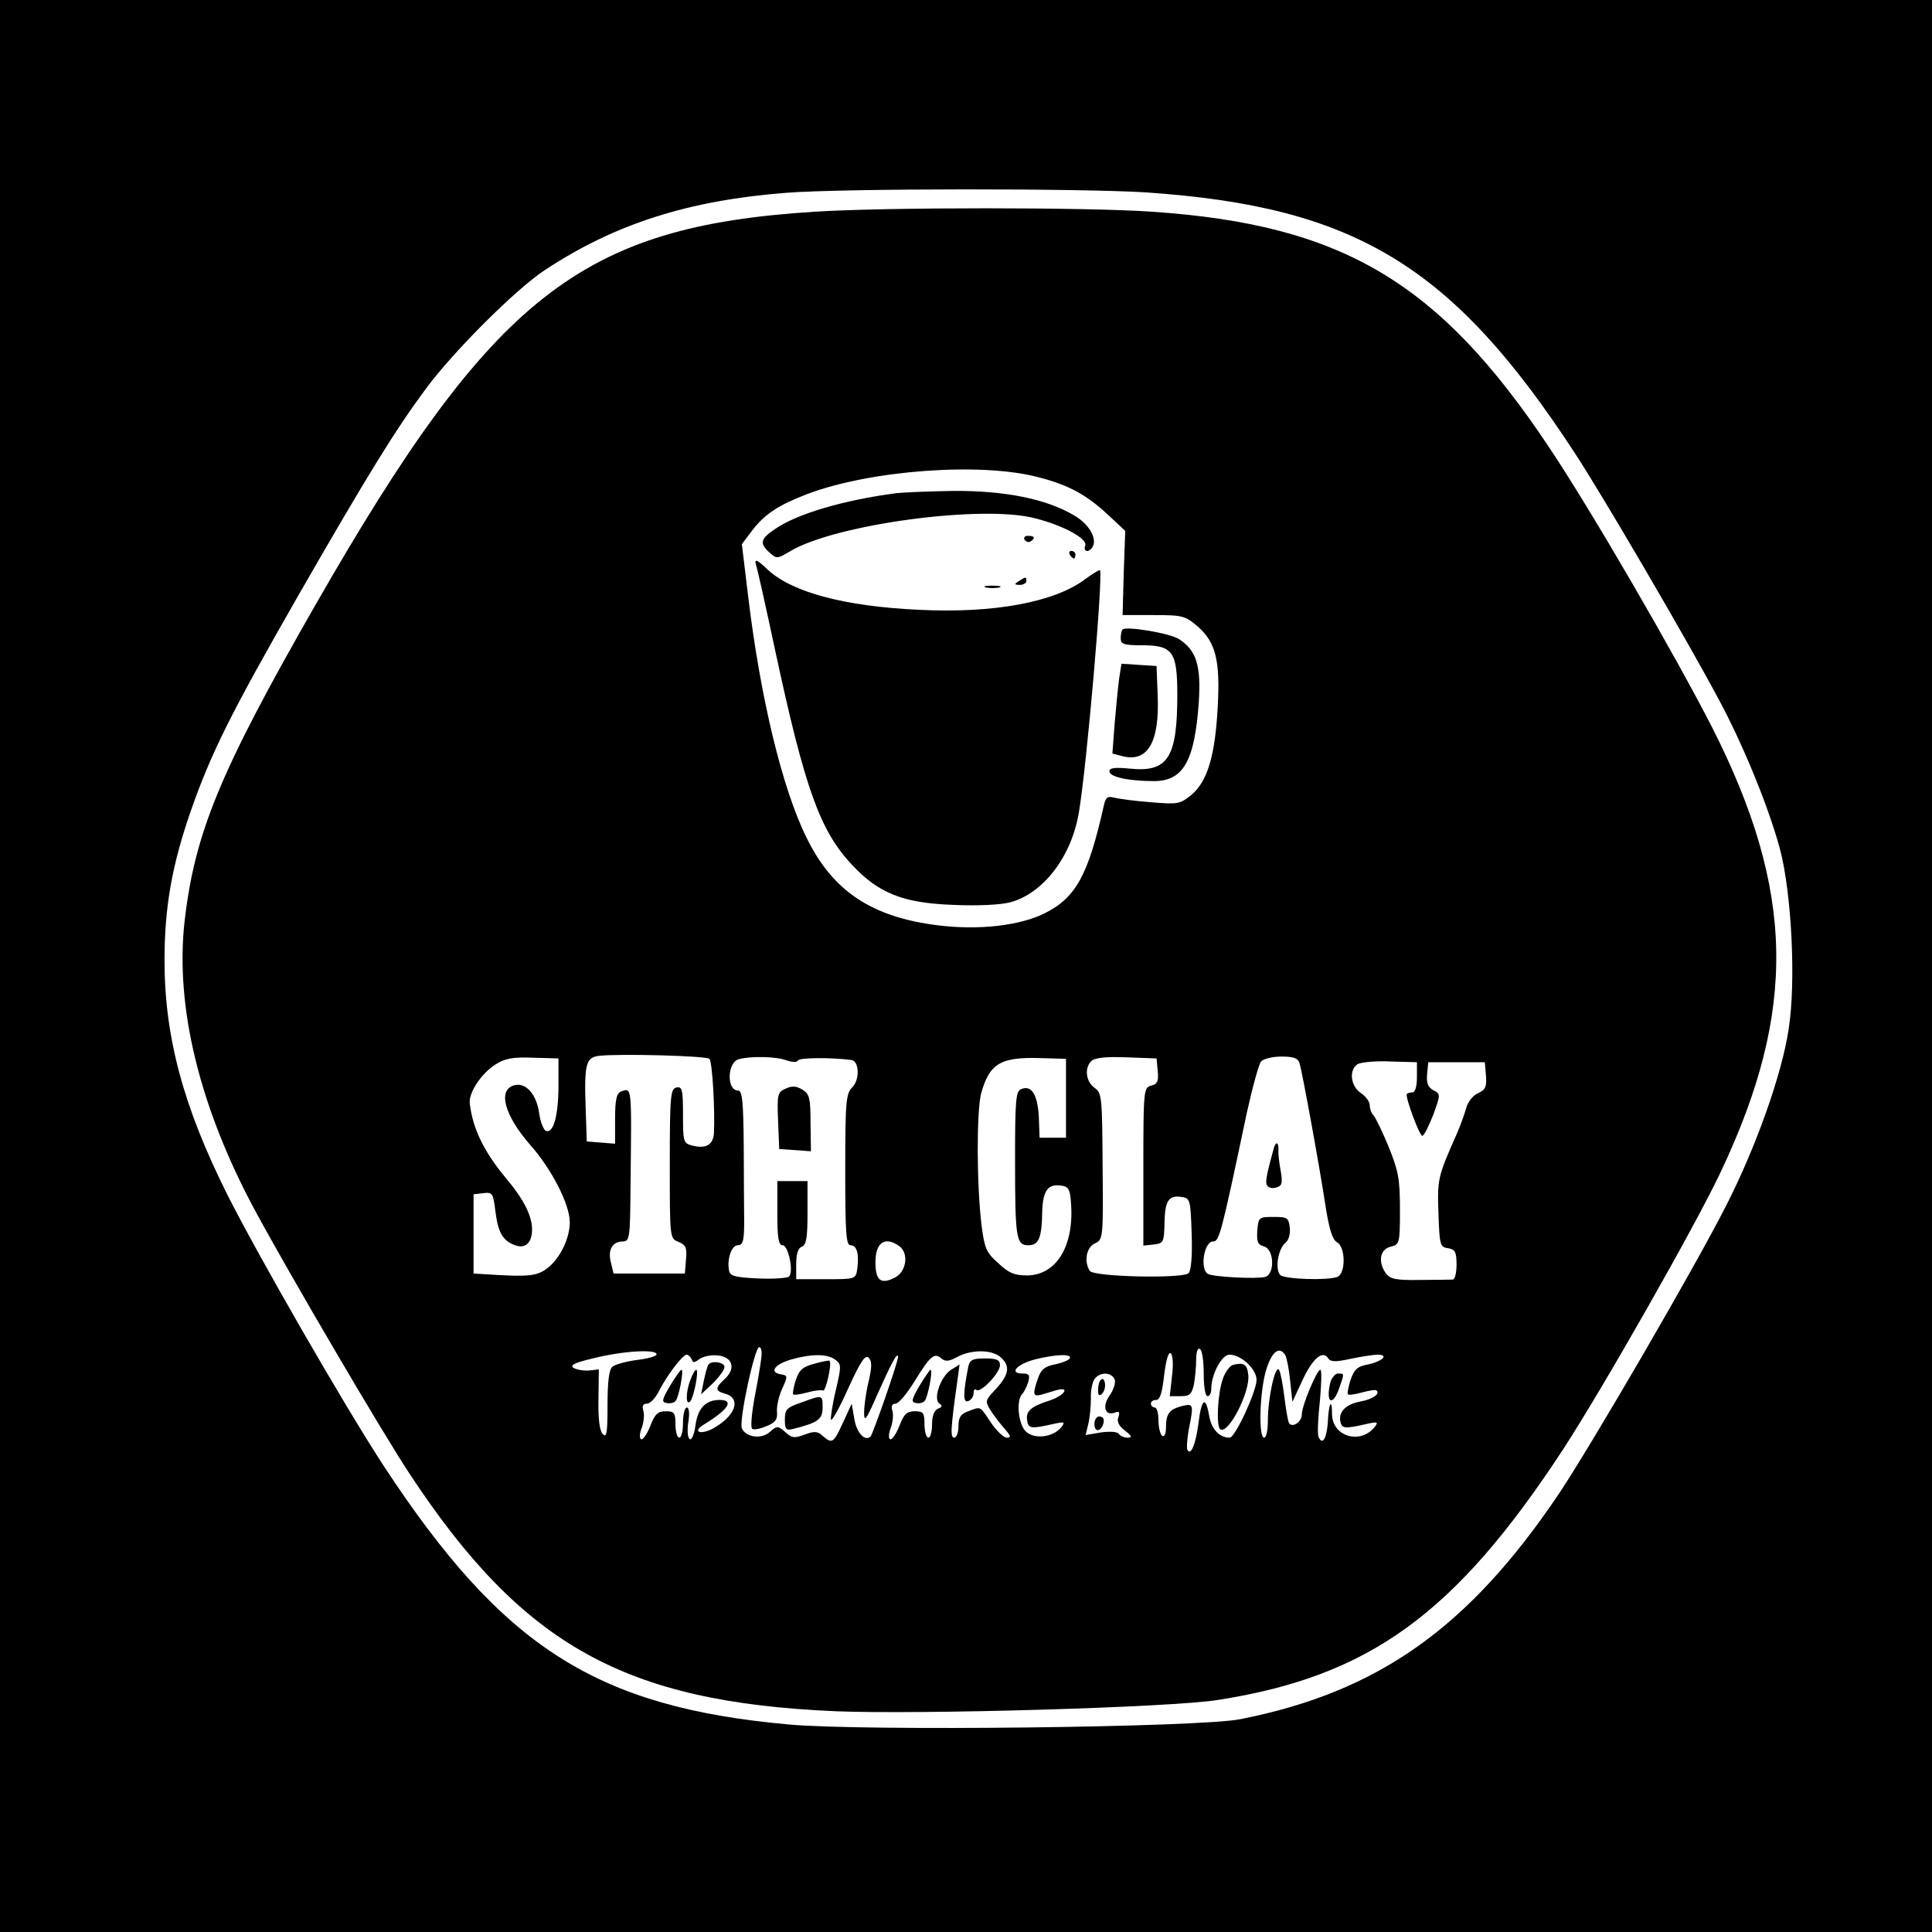
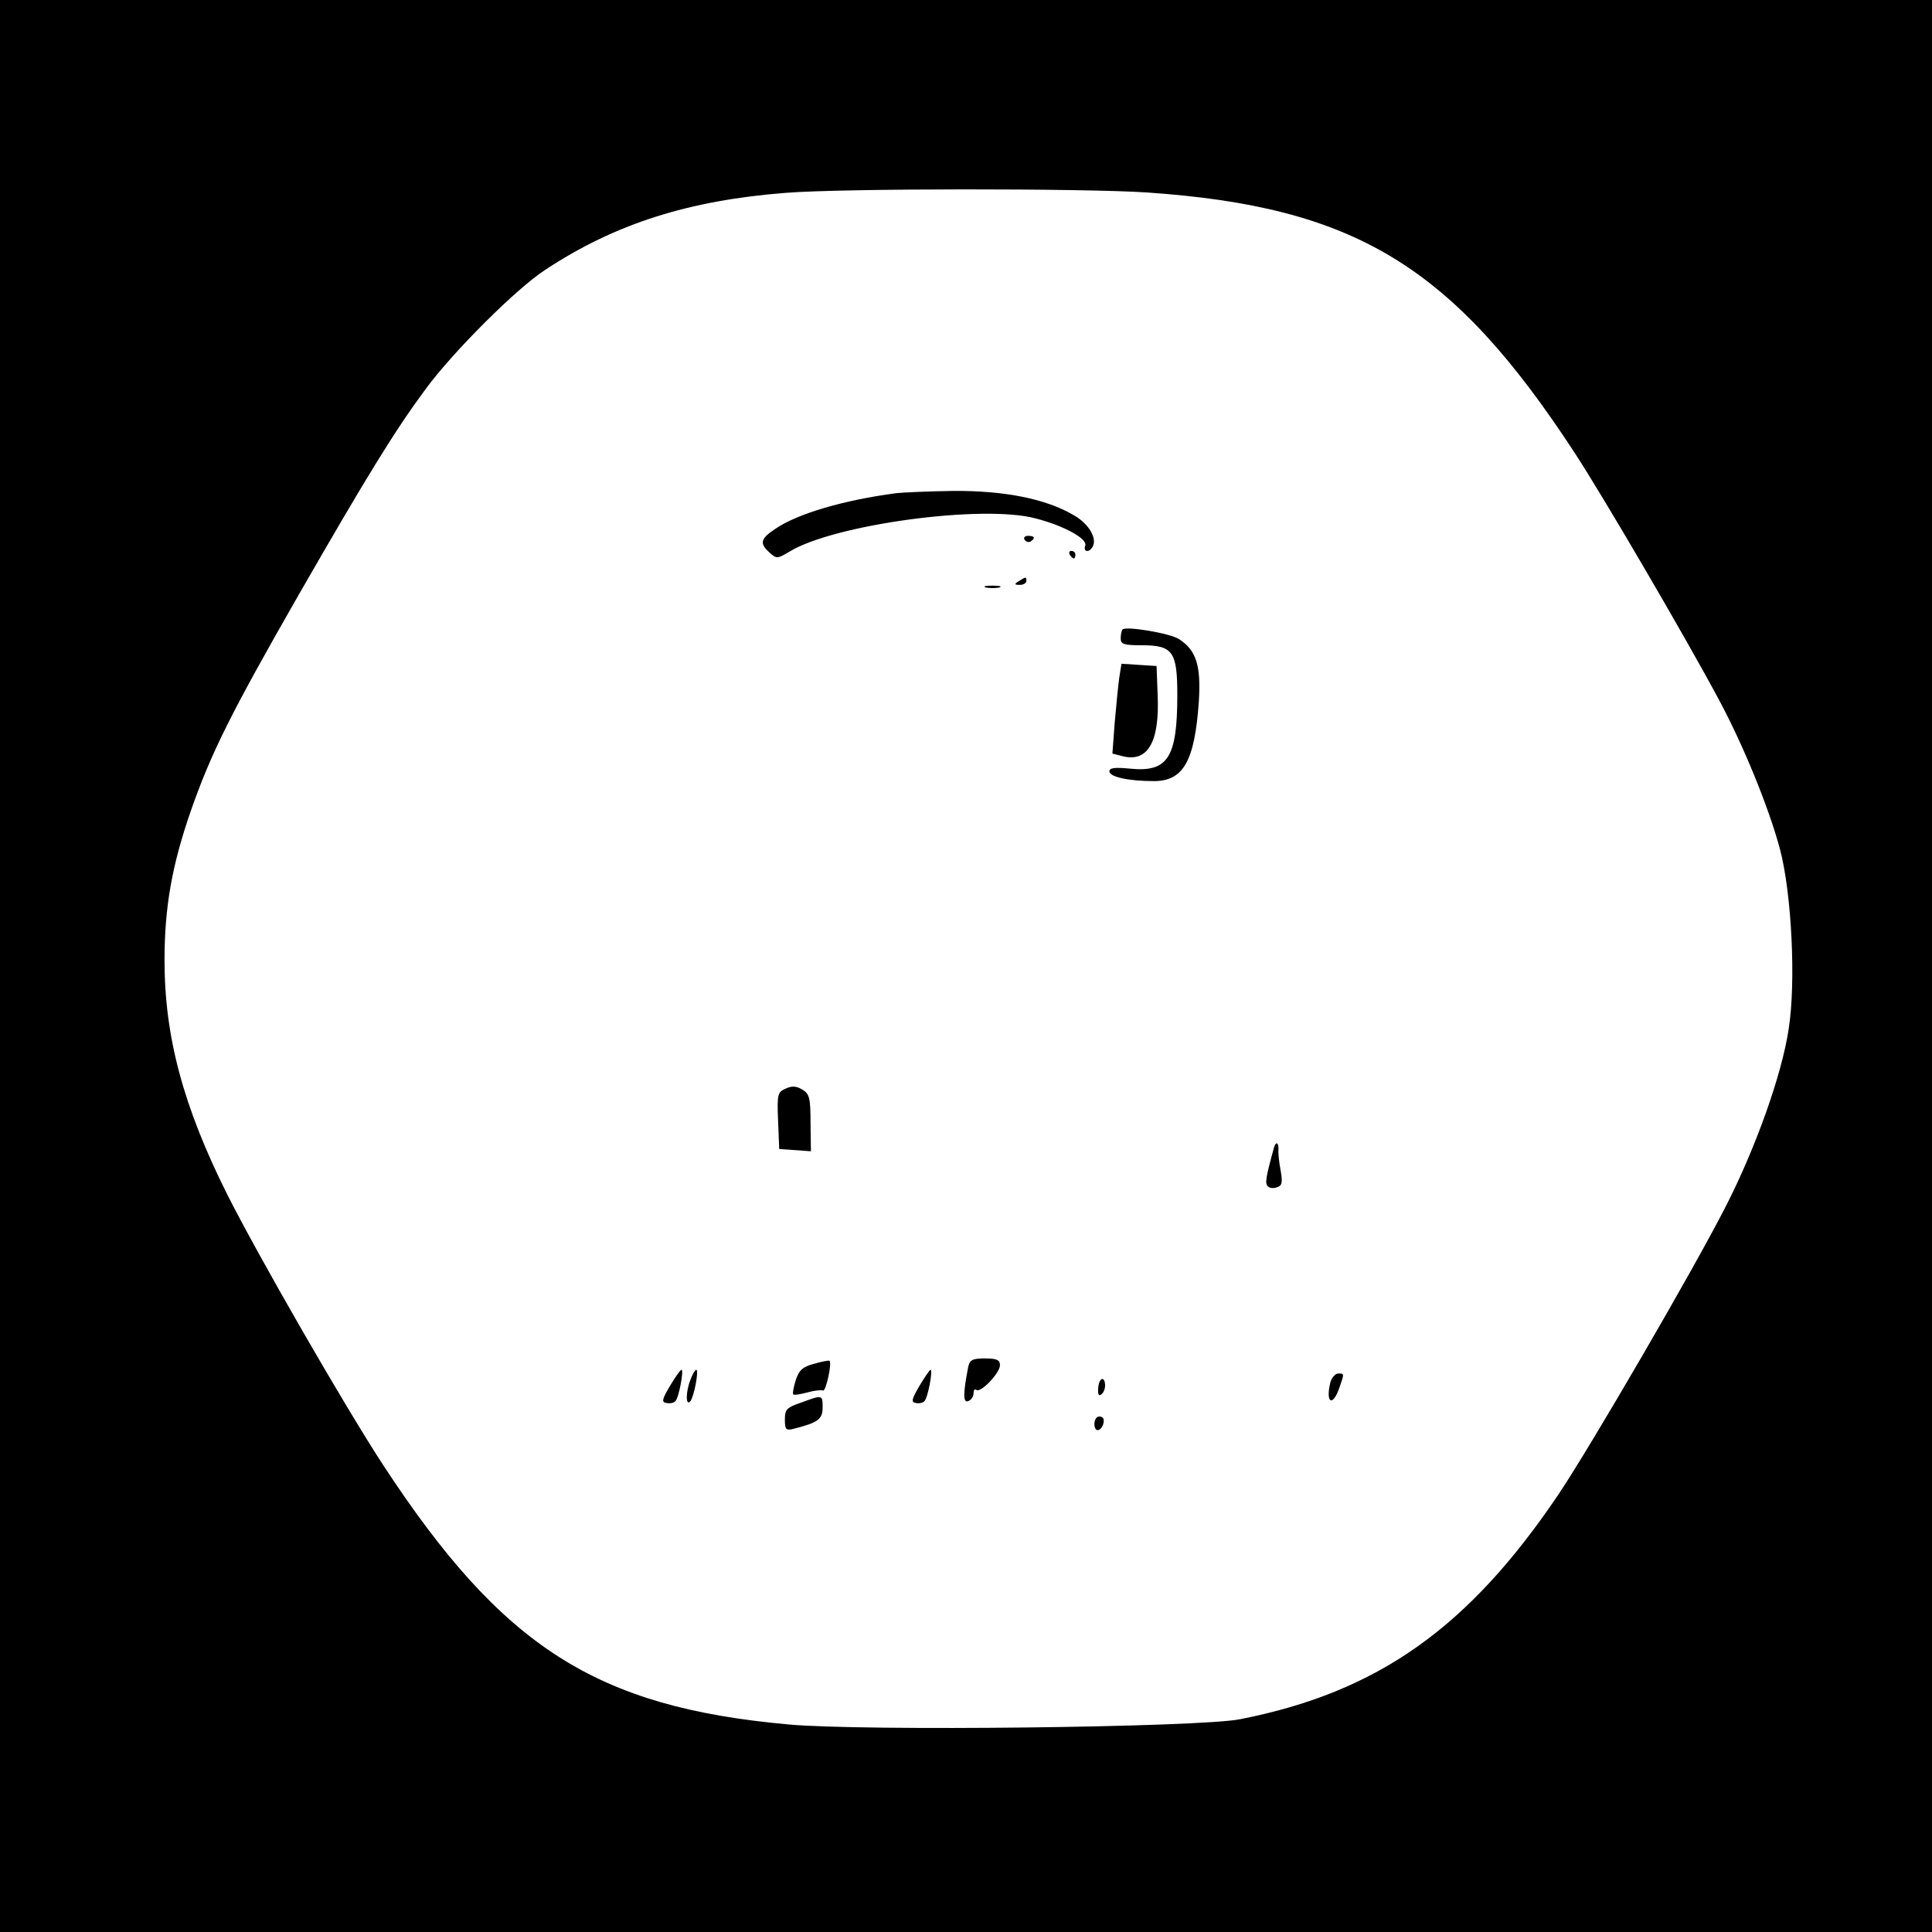
<svg xmlns="http://www.w3.org/2000/svg" version="1.0" width="512pt" height="512pt" viewBox="0 0 512 512" preserveAspectRatio="xMidYMid meet">
  <g transform="translate(0,512) scale(0.1,-0.1)" fill="#000000" stroke="none">
    <path d="M0 2560 l0 -2560 2560 0 2560 0 0 2560 0 2560 -2560 0 -2560 0 0 -2560z m3039 2050 c553 -38 810 -194 1134 -690 74 -113 291 -484 380 -650 65 -120 134 -288 164 -400 31 -116 43 -354 23 -478 -18 -120 -87 -313 -165 -466 -83 -164 -359 -638 -444 -765 -239 -355 -479 -525 -844 -597 -108 -22 -1004 -32 -1197 -14 -511 46 -758 205 -1073 685 -104 159 -333 557 -415 720 -116 232 -166 417 -166 620 0 142 20 253 70 397 54 154 106 258 284 569 185 322 258 440 338 548 72 98 240 266 317 316 185 122 380 184 638 204 150 12 790 12 956 1z" />
-     <path d="M2160 4559 c-621 -39 -854 -222 -1324 -1042 -253 -442 -320 -604 -347 -840 -25 -226 40 -493 188 -767 92 -170 337 -588 410 -698 299 -453 569 -603 1128 -627 225 -9 889 10 1013 30 402 63 629 228 915 665 106 163 349 590 417 734 203 429 197 745 -23 1179 -100 195 -319 573 -432 742 -292 438 -548 590 -1053 624 -173 12 -702 12 -892 0z m593 -704 c78 -20 126 -46 182 -98 l47 -44 -4 -112 -3 -111 82 0 c78 0 84 -2 118 -31 47 -42 59 -90 52 -214 -7 -128 -27 -195 -69 -231 -31 -25 -36 -26 -108 -20 -41 3 -85 9 -97 12 -18 5 -23 1 -28 -22 -41 -183 -74 -243 -156 -284 -65 -33 -176 -46 -285 -32 -175 22 -278 91 -347 233 -64 129 -122 371 -154 636 l-17 141 28 37 c33 43 70 67 146 96 167 63 460 85 613 44z m-873 -1541 c8 -9 15 -136 12 -197 -2 -31 -21 -42 -57 -33 -24 6 -25 10 -25 82 0 66 -2 75 -17 72 -16 -3 -18 -21 -18 -202 0 -198 0 -198 23 -207 19 -8 23 -15 20 -46 l-3 -38 -94 0 -95 0 -7 29 c-9 34 4 56 32 56 18 0 19 11 20 153 3 263 4 255 -26 244 -11 -5 -15 -22 -15 -72 l0 -66 -37 3 -38 3 -3 90 c-4 116 1 133 36 137 55 6 284 0 292 -8z m-400 -71 c0 -78 -13 -127 -33 -120 -6 2 -15 23 -18 46 -7 51 -35 83 -66 75 -45 -12 -26 -80 42 -158 57 -64 105 -158 105 -205 0 -44 -27 -98 -61 -123 -25 -19 -49 -22 -144 -16 l-50 3 0 105 0 105 26 3 c24 3 26 0 32 -49 7 -55 19 -77 52 -89 27 -10 45 6 45 42 0 36 -22 80 -71 138 -57 69 -86 129 -94 195 -4 28 30 80 68 104 25 16 46 20 99 18 l68 -2 0 -72z m604 67 c15 -5 28 -6 31 0 5 7 84 8 141 1 21 -2 23 -52 3 -72 -17 -17 -19 -36 -19 -219 0 -167 2 -200 14 -200 17 0 23 -23 18 -62 -4 -28 -5 -28 -83 -28 l-79 0 0 40 c0 27 5 43 15 46 12 5 15 25 15 90 l0 84 -40 0 -40 0 0 -85 c0 -65 3 -85 14 -85 15 0 30 -70 17 -83 -4 -4 -41 -7 -82 -5 -62 3 -74 6 -77 21 -6 30 7 67 23 67 15 0 18 14 17 80 0 19 -1 101 -1 183 -1 119 -4 147 -15 147 -31 0 -29 75 2 83 32 9 101 7 126 -3z m741 -101 l0 -104 -35 0 -35 0 -2 55 c-3 58 -19 85 -46 74 -15 -5 -17 -27 -17 -188 0 -208 3 -226 35 -226 28 0 36 19 37 90 2 55 15 73 50 68 19 -2 24 -10 26 -43 10 -116 -38 -195 -117 -195 -33 0 -49 7 -76 33 -32 28 -36 40 -44 101 -13 111 -13 300 -1 348 22 79 51 97 155 94 l70 -2 0 -105z m243 73 c3 -27 -1 -35 -17 -39 -20 -5 -21 -11 -21 -215 l0 -209 28 3 c25 3 27 6 28 56 1 60 11 75 45 70 23 -3 24 -7 27 -97 2 -56 -1 -98 -8 -105 -15 -15 -251 -10 -262 6 -16 25 -9 63 14 73 21 10 22 14 20 204 -1 183 -2 194 -21 208 -23 16 -28 52 -9 71 9 9 39 12 93 10 l80 -3 3 -33z m376 20 c7 -22 54 -279 70 -386 9 -54 17 -81 29 -88 23 -12 24 -83 1 -92 -27 -10 -140 -6 -151 5 -15 15 -6 70 14 86 8 6 13 23 11 40 -3 26 -7 28 -43 28 -39 0 -40 -1 -43 -36 -2 -30 1 -37 17 -42 28 -7 30 -73 4 -81 -24 -6 -138 0 -152 8 -22 14 -10 86 14 86 16 0 21 17 89 340 15 68 32 130 38 137 6 7 30 13 54 13 32 0 44 -4 48 -18z m311 -37 c0 -25 -5 -40 -12 -40 -7 0 -14 -2 -15 -5 -3 -11 34 -110 41 -110 5 0 17 25 29 55 20 55 20 56 0 66 -14 8 -18 19 -16 42 l3 32 75 0 75 0 3 -36 c2 -29 -1 -37 -21 -46 -14 -6 -27 -24 -31 -38 -4 -15 -15 -46 -25 -69 -51 -115 -52 -120 -49 -211 3 -85 4 -90 26 -93 18 -3 22 -10 22 -43 0 -21 -4 -39 -10 -40 -5 0 -44 -1 -87 -1 -63 -1 -78 2 -90 17 -22 31 -16 64 12 71 24 6 25 8 25 99 0 80 -4 102 -30 166 -17 41 -35 78 -40 83 -6 6 -10 18 -10 27 0 9 -10 23 -23 32 -28 18 -33 62 -9 77 9 5 49 9 87 7 l70 -2 0 -40z m-1371 -448 c25 -19 18 -68 -13 -83 -37 -19 -51 -7 -51 41 0 53 26 70 64 42z m-367 -299 c-2 -18 -10 -65 -18 -105 -7 -40 -10 -75 -6 -79 3 -4 20 -1 37 6 25 10 31 18 29 39 -1 14 5 42 14 61 15 33 15 35 -4 38 -31 5 -17 26 27 39 52 15 96 16 117 0 17 -12 17 -17 2 -81 -9 -37 -14 -73 -13 -78 2 -6 23 31 46 83 32 70 45 90 54 81 9 -9 9 -24 0 -63 -7 -28 -12 -65 -12 -82 0 -27 5 -21 33 43 38 85 56 120 57 104 0 -13 -66 -203 -73 -211 -15 -14 -37 10 -43 47 l-7 40 -23 -50 c-25 -55 -29 -57 -54 -35 -13 12 -22 13 -48 3 -27 -10 -34 -9 -51 7 -20 17 -22 17 -41 0 -22 -20 -64 -14 -74 10 -8 21 34 215 46 215 6 0 8 -15 5 -32z m1173 -39 c0 -33 4 -59 10 -59 6 0 10 9 10 20 0 38 28 90 48 90 31 0 72 -38 72 -67 0 -30 -57 -153 -71 -153 -28 0 -49 23 -55 60 -9 52 -20 43 -28 -22 -7 -55 -20 -86 -29 -71 -3 4 -1 28 3 53 14 69 13 71 -17 64 -34 -9 -43 -20 -43 -57 0 -16 -4 -26 -10 -22 -5 3 -10 22 -10 41 0 19 -4 34 -10 34 -5 0 -10 5 -10 10 0 6 6 10 14 10 10 0 16 19 21 65 5 39 11 62 17 59 6 -4 8 -28 4 -60 l-6 -54 29 0 c24 0 29 5 35 31 3 17 6 47 6 66 0 20 4 32 10 28 6 -3 10 -33 10 -66z m-1450 52 c0 -5 -24 -12 -52 -15 -29 -4 -58 -12 -65 -18 -9 -7 -13 -40 -13 -101 0 -73 -2 -88 -12 -78 -9 8 -13 40 -12 92 l1 80 -26 -3 c-14 -1 -33 2 -41 7 -11 7 3 14 55 26 76 19 165 24 165 10z m912 -8 c26 -23 22 -46 -12 -83 -30 -32 -30 -33 -14 -59 9 -14 26 -36 37 -48 16 -19 17 -23 5 -23 -8 0 -27 18 -42 40 -30 45 -26 43 -60 30 -20 -7 -26 -16 -26 -40 0 -16 -5 -30 -11 -30 -11 0 -10 22 8 150 l6 44 -24 -15 c-27 -19 -47 -78 -29 -89 8 -5 7 -9 -4 -13 -10 -4 -16 -19 -16 -42 0 -19 -4 -35 -10 -35 -5 0 -10 16 -10 35 0 31 -3 35 -26 35 -21 0 -29 -8 -41 -40 -9 -22 -20 -37 -24 -34 -5 2 -4 16 2 31 5 14 7 34 4 44 -4 13 -1 19 8 19 8 0 31 27 51 60 42 68 52 76 71 60 10 -9 20 -8 42 4 37 20 92 20 115 -1z m754 6 c4 -7 10 -37 13 -68 l6 -56 27 58 c27 58 54 80 68 57 6 -9 19 -10 59 -1 29 6 61 11 72 11 31 0 12 -18 -26 -26 -28 -5 -36 -13 -46 -41 -6 -19 -9 -36 -7 -38 2 -3 19 0 38 5 19 5 36 8 38 5 10 -9 -10 -23 -42 -29 -39 -7 -59 -27 -54 -53 4 -19 11 -20 68 -7 31 7 34 6 22 -9 -39 -46 -112 -23 -112 36 0 44 -9 28 -11 -21 -3 -45 -15 -64 -25 -39 -3 8 -1 51 4 96 4 44 5 81 1 81 -9 0 -49 -95 -49 -118 0 -21 -26 -37 -34 -23 -3 5 -8 35 -12 67 -4 33 -10 65 -14 73 -10 18 -30 -73 -30 -134 0 -25 -4 -45 -10 -45 -15 0 -12 120 5 178 15 50 35 66 51 41z m-1573 -11 c3 -10 7 -10 20 0 9 7 31 12 49 10 40 -4 49 -35 18 -63 -25 -23 -25 -31 0 -38 47 -12 29 -61 -33 -94 -32 -16 -52 -7 -23 11 66 40 83 66 43 66 -37 0 -58 -22 -64 -68 -3 -23 -10 -39 -15 -36 -6 4 -7 24 -4 45 4 24 2 39 -4 39 -5 0 -10 -18 -10 -40 0 -22 -4 -40 -10 -40 -5 0 -10 16 -10 35 0 31 -3 35 -26 35 -21 0 -29 -8 -41 -40 -9 -22 -20 -37 -24 -34 -5 2 -4 16 2 31 5 14 7 34 4 44 -4 13 -1 19 9 19 9 0 23 15 32 33 22 43 63 97 74 97 4 0 10 -6 13 -12z m1002 2 c-3 -5 -21 -12 -40 -16 -26 -5 -36 -13 -44 -36 -15 -43 -14 -50 9 -44 11 3 29 9 40 12 37 10 21 -14 -17 -27 -50 -16 -65 -28 -61 -53 3 -22 10 -23 68 -10 31 7 34 6 22 -9 -22 -26 -70 -32 -93 -11 -20 18 -27 82 -10 100 5 5 12 19 16 32 5 18 2 22 -15 22 -37 0 -16 24 31 37 55 14 102 16 94 3z m119 -56 c3 -9 -3 -28 -14 -43 -20 -29 -11 -55 16 -44 10 4 12 0 8 -12 -5 -12 1 -24 17 -36 19 -15 20 -19 7 -19 -9 0 -20 5 -23 10 -4 6 -23 7 -47 4 l-41 -7 7 29 c4 16 7 46 7 68 -1 21 4 44 10 52 15 19 45 18 53 -2z" />
    <path d="M2375 3813 c-137 -18 -262 -54 -321 -95 -39 -26 -42 -38 -14 -63 18 -16 20 -16 52 3 117 72 513 126 653 88 74 -19 138 -54 131 -72 -6 -16 9 -20 19 -4 14 22 -9 62 -50 85 -73 43 -183 65 -319 64 -67 -1 -134 -4 -151 -6z" />
    <path d="M2715 3690 c4 -6 11 -8 16 -5 14 9 11 15 -7 15 -8 0 -12 -5 -9 -10z" />
    <path d="M2835 3650 c3 -5 8 -10 11 -10 2 0 4 5 4 10 0 6 -5 10 -11 10 -5 0 -7 -4 -4 -10z" />
-     <path d="M2003 3625 c4 -11 27 -115 52 -232 78 -363 118 -474 202 -564 71 -76 135 -102 268 -107 67 -3 127 0 153 7 87 24 161 120 181 237 21 123 65 632 56 643 -2 1 -19 -9 -38 -23 -81 -62 -244 -92 -442 -82 -196 9 -334 46 -399 105 -29 28 -37 31 -33 16z" />
    <path d="M2700 3580 c-13 -8 -12 -10 3 -10 9 0 17 5 17 10 0 12 -1 12 -20 0z" />
    <path d="M2613 3563 c9 -2 25 -2 35 0 9 3 1 5 -18 5 -19 0 -27 -2 -17 -5z" />
    <path d="M2975 3452 c-3 -3 -5 -14 -5 -24 0 -15 8 -18 55 -18 83 0 95 -16 95 -132 0 -166 -25 -205 -125 -195 -41 4 -55 2 -55 -7 0 -15 51 -26 118 -26 78 0 108 53 119 210 6 95 -6 136 -52 166 -24 16 -140 35 -150 26z" />
    <path d="M2966 3323 c-3 -21 -8 -75 -12 -119 l-6 -81 27 -7 c67 -17 98 38 93 160 l-3 79 -47 3 -46 3 -6 -38z" />
    <path d="M2082 2235 c-21 -9 -23 -15 -20 -85 l3 -75 42 -3 42 -3 -1 75 c0 66 -3 77 -21 88 -16 10 -28 11 -45 3z" />
    <path d="M3376 2078 c-22 -80 -24 -94 -16 -102 5 -5 16 -6 25 -2 13 4 14 13 9 43 -4 21 -7 46 -6 56 1 20 -7 23 -12 5z" />
    <path d="M2158 1506 c-30 -8 -40 -16 -49 -43 -6 -19 -9 -36 -7 -38 2 -3 19 0 38 5 18 5 36 7 41 5 7 -5 25 74 17 79 -1 1 -20 -2 -40 -8z" />
    <path d="M2123 1403 c-38 -13 -43 -18 -43 -45 0 -27 3 -30 25 -24 63 16 75 25 75 56 0 34 0 34 -57 13z" />
-     <path d="M3268 1503 c-9 -2 -22 -20 -28 -39 -13 -38 -17 -120 -7 -131 20 -19 81 98 75 144 -3 28 -12 33 -40 26z" />
-     <path d="M2566 1498 c-14 -71 -14 -97 0 -91 8 3 14 12 14 21 0 8 3 12 7 9 10 -11 63 44 63 65 0 14 -8 18 -40 18 -33 0 -40 -4 -44 -22z" />
+     <path d="M2566 1498 c-14 -71 -14 -97 0 -91 8 3 14 12 14 21 0 8 3 12 7 9 10 -11 63 44 63 65 0 14 -8 18 -40 18 -33 0 -40 -4 -44 -22" />
    <path d="M2437 1448 c-21 -36 -23 -44 -10 -46 8 -2 19 0 23 5 9 9 23 83 16 83 -2 0 -15 -19 -29 -42z" />
    <path d="M3526 1458 c-14 -55 5 -68 23 -17 14 40 14 39 -3 39 -7 0 -16 -10 -20 -22z" />
-     <path d="M1877 1503 c-3 -5 -8 -24 -12 -43 l-7 -35 31 29 c17 17 31 36 31 43 0 14 -36 18 -43 6z" />
    <path d="M1776 1448 c-22 -37 -23 -44 -10 -46 9 -2 20 0 24 5 9 9 23 83 16 83 -3 0 -16 -19 -30 -42z" />
    <path d="M1830 1464 c-13 -32 -13 -71 -1 -58 10 11 24 84 16 84 -3 0 -10 -12 -15 -26z" />
    <path d="M2918 1464 c-5 -4 -8 -16 -8 -28 0 -14 3 -17 11 -9 6 6 9 19 7 28 -1 9 -6 13 -10 9z" />
    <path d="M2906 1363 c-9 -9 -7 -33 3 -33 12 0 22 28 12 34 -5 3 -11 3 -15 -1z" />
  </g>
</svg>